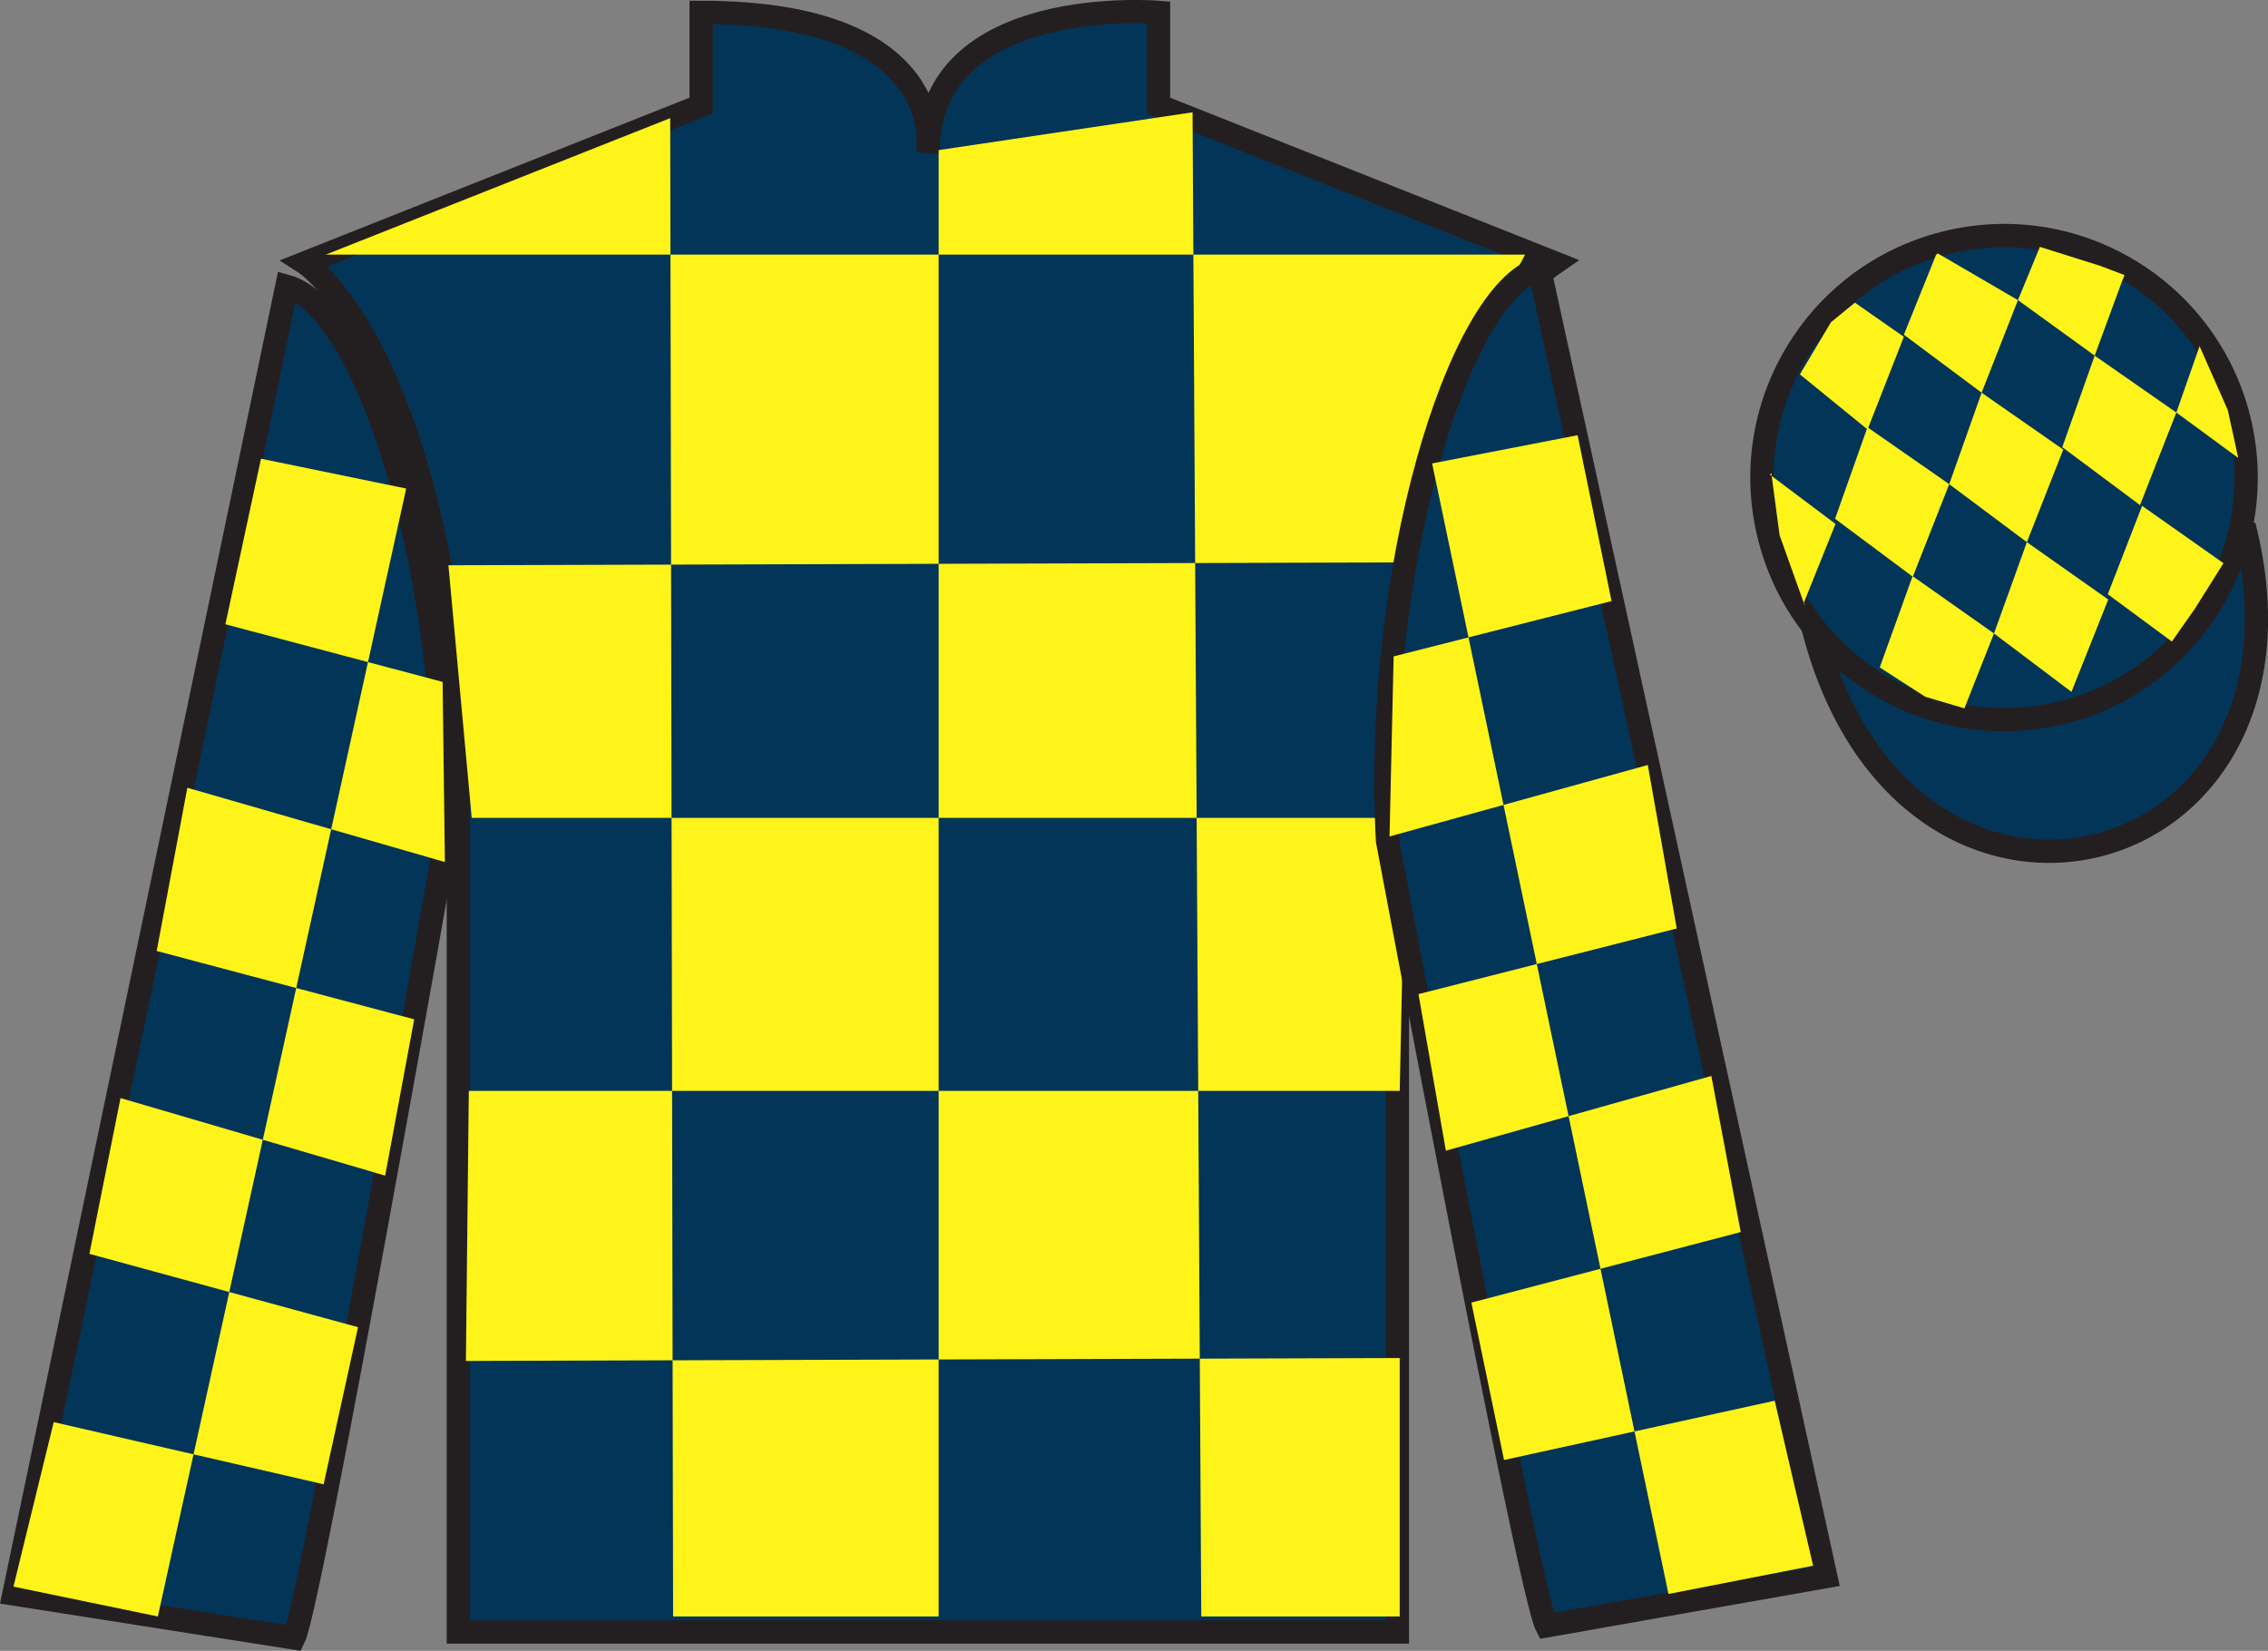
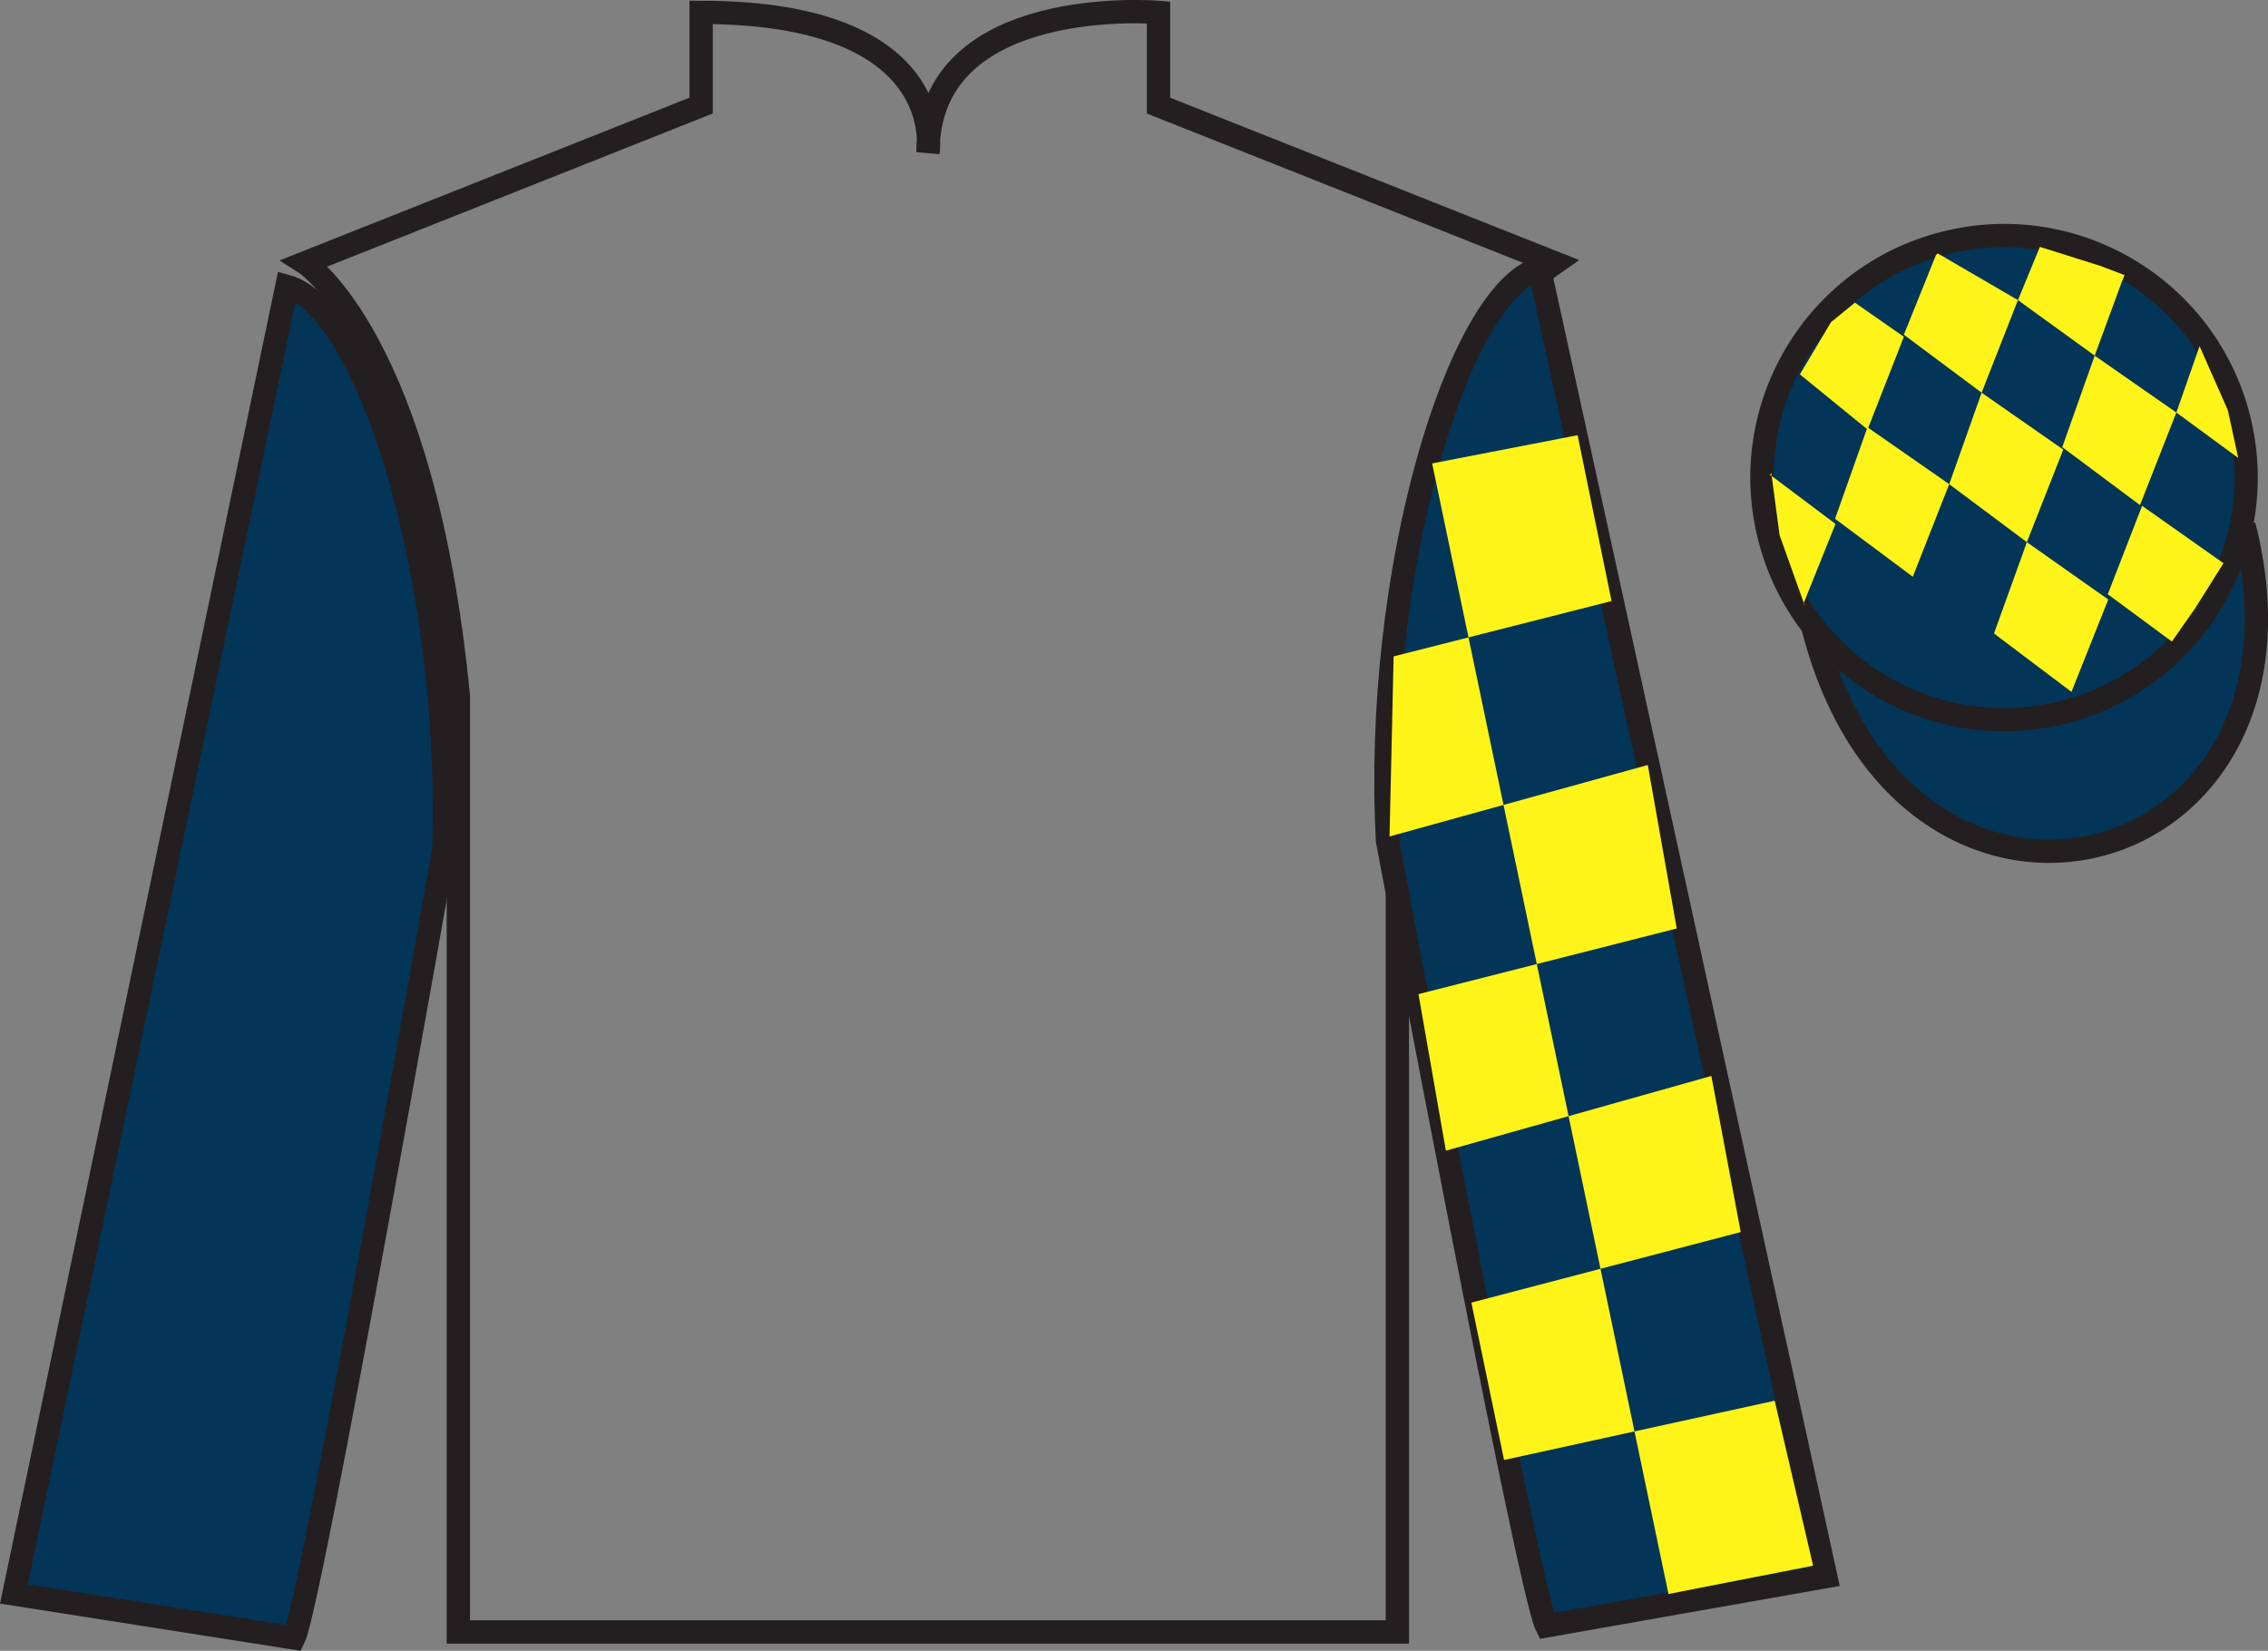
<svg xmlns="http://www.w3.org/2000/svg" width="97.32pt" height="70.84pt" viewBox="0 0 97.32 70.84" version="1.1">
  <rect x="0" y="0" width="97.32" height="70.84" fill="#808080" stroke="none" />
  <g id="surface0">
    <path style="fill-rule:nonzero;fill:rgb(1.442%,20.818%,34.409%);fill-opacity:1;stroke-width:10;stroke-linecap:butt;stroke-linejoin:miter;stroke:rgb(13.73%,12.16%,12.549%);stroke-opacity:1;stroke-miterlimit:4;" d="M 778.008 438.986 C 817.734 283.361 1001.68 330.939 962.891 482.97 " transform="matrix(0.1,0,0,-0.1,0,70.84)" />
-     <path style=" stroke:none;fill-rule:nonzero;fill:rgb(1.442%,20.818%,34.409%);fill-opacity:1;" d="M 13.086 11.281 C 13.086 11.281 18.168 14.531 19.668 29.863 C 19.668 29.863 19.668 44.863 19.668 70.031 L 59.961 70.031 L 59.961 29.695 C 59.961 29.695 61.75 14.695 66.711 11.281 L 49.711 4.531 L 49.711 0.531 C 49.711 0.531 39.82 -0.305 39.82 6.531 C 39.82 6.531 40.836 0.531 30.086 0.531 L 30.086 4.531 L 13.086 11.281 " />
    <path style="fill:none;stroke-width:10;stroke-linecap:butt;stroke-linejoin:miter;stroke:rgb(13.73%,12.16%,12.549%);stroke-opacity:1;stroke-miterlimit:4;" d="M 130.859 595.587 C 130.859 595.587 181.68 563.087 196.68 409.767 C 196.68 409.767 196.68 259.767 196.68 8.088 L 599.609 8.088 L 599.609 411.447 C 599.609 411.447 617.5 561.447 667.109 595.587 L 497.109 663.087 L 497.109 703.087 C 497.109 703.087 398.203 711.447 398.203 643.087 C 398.203 643.087 408.359 703.087 300.859 703.087 L 300.859 663.087 L 130.859 595.587 Z M 130.859 595.587 " transform="matrix(0.1,0,0,-0.1,0,70.84)" />
-     <path style=" stroke:none;fill-rule:nonzero;fill:rgb(100%,95.41%,10.001%);fill-opacity:1;" d="M 28.758 5.07 L 28.883 69.367 L 40.277 69.367 L 40.277 6.441 L 51.172 4.82 L 51.547 69.367 L 60.062 69.367 L 60.062 58.277 L 19.992 58.402 L 20.117 46.812 L 60.062 46.812 L 60.312 35.098 L 20.242 35.098 L 19.242 24.258 L 60.812 24.133 C 61.062 18.836 65.445 10.926 65.445 10.926 L 13.98 10.926 L 28.758 5.07 " />
    <path style=" stroke:none;fill-rule:nonzero;fill:rgb(1.442%,20.818%,34.409%);fill-opacity:1;" d="M 12.613 70.289 C 13.352 68.781 19.039 36.477 19.039 36.477 C 19.43 24.969 15.816 13.254 12.309 12.289 L 0.598 68.402 L 12.613 70.289 " />
    <path style="fill:none;stroke-width:10;stroke-linecap:butt;stroke-linejoin:miter;stroke:rgb(13.73%,12.16%,12.549%);stroke-opacity:1;stroke-miterlimit:4;" d="M 126.133 5.509 C 133.516 20.587 190.391 343.634 190.391 343.634 C 194.297 458.712 158.164 575.861 123.086 585.509 L 5.977 24.377 L 126.133 5.509 Z M 126.133 5.509 " transform="matrix(0.1,0,0,-0.1,0,70.84)" />
    <path style=" stroke:none;fill-rule:nonzero;fill:rgb(1.442%,20.818%,34.409%);fill-opacity:1;" d="M 78.344 67.656 L 66.051 11.52 C 62.562 12.555 58.926 24.59 59.539 36.086 C 59.539 36.086 65.598 68.277 66.363 69.77 L 78.344 67.656 " />
    <path style="fill:none;stroke-width:10;stroke-linecap:butt;stroke-linejoin:miter;stroke:rgb(13.73%,12.16%,12.549%);stroke-opacity:1;stroke-miterlimit:4;" d="M 783.438 31.837 L 660.508 593.205 C 625.625 582.853 589.258 462.502 595.391 347.541 C 595.391 347.541 655.977 25.627 663.633 10.705 L 783.438 31.837 Z M 783.438 31.837 " transform="matrix(0.1,0,0,-0.1,0,70.84)" />
    <path style=" stroke:none;fill-rule:nonzero;fill:rgb(1.442%,20.818%,34.409%);fill-opacity:1;" d="M 88.562 30.559 C 94.117 29.141 97.473 23.484 96.059 17.926 C 94.641 12.371 88.984 9.012 83.426 10.434 C 77.867 11.852 74.512 17.504 75.93 23.062 C 77.348 28.621 83.004 31.977 88.562 30.559 " />
    <path style="fill:none;stroke-width:10;stroke-linecap:butt;stroke-linejoin:miter;stroke:rgb(13.73%,12.16%,12.549%);stroke-opacity:1;stroke-miterlimit:4;" d="M 885.625 402.814 C 941.172 416.994 974.727 473.556 960.586 529.142 C 946.406 584.689 889.844 618.283 834.258 604.064 C 778.672 589.884 745.117 533.361 759.297 477.775 C 773.477 422.189 830.039 388.634 885.625 402.814 Z M 885.625 402.814 " transform="matrix(0.1,0,0,-0.1,0,70.84)" />
-     <path style=" stroke:none;fill-rule:nonzero;fill:rgb(100%,95.41%,10.001%);fill-opacity:1;" d="M 11.199 19.684 L 17.43 20.965 L 6.773 69.367 L 0.578 68.086 L 2.305 61.027 L 13.887 63.695 L 15.363 56.953 L 3.836 53.805 L 5.172 47.121 L 16.527 50.449 L 17.773 43.742 L 6.723 40.809 L 8.039 33.805 L 19.09 36.992 L 18.992 29.262 L 9.672 26.789 L 11.199 19.684 " />
    <path style=" stroke:none;fill-rule:nonzero;fill:rgb(100%,95.41%,10.001%);fill-opacity:1;" d="M 67.695 18.676 L 61.453 19.887 L 71.594 68.402 L 77.801 67.188 L 76.152 60.109 L 64.539 62.652 L 63.137 55.898 L 74.695 52.871 L 73.434 46.172 L 62.043 49.379 L 60.867 42.66 L 71.949 39.844 L 70.707 32.828 L 59.625 35.895 L 59.801 28.168 L 69.152 25.793 L 67.695 18.676 " />
    <path style=" stroke:none;fill-rule:nonzero;fill:rgb(100%,95.41%,10.001%);fill-opacity:1;" d="M 79.594 12.988 L 78.566 13.828 L 77.234 16.066 L 80.137 18.43 L 81.695 14.453 L 79.594 12.988 " />
    <path style=" stroke:none;fill-rule:nonzero;fill:rgb(100%,95.41%,10.001%);fill-opacity:1;" d="M 83.285 10.953 L 83.148 10.875 L 83.074 10.941 L 81.695 14.363 L 85.031 16.852 L 86.59 12.879 L 83.285 10.953 " />
    <path style=" stroke:none;fill-rule:nonzero;fill:rgb(100%,95.41%,10.001%);fill-opacity:1;" d="M 90.125 11.41 L 87.531 10.594 L 86.59 12.879 L 89.883 15.262 L 91.039 12.117 L 91.164 11.805 L 90.125 11.41 " />
    <path style=" stroke:none;fill-rule:nonzero;fill:rgb(100%,95.41%,10.001%);fill-opacity:1;" d="M 80.133 18.336 L 78.742 22.262 L 82.078 24.75 L 83.641 20.777 L 80.133 18.336 " />
    <path style=" stroke:none;fill-rule:nonzero;fill:rgb(100%,95.41%,10.001%);fill-opacity:1;" d="M 85.031 16.852 L 83.641 20.777 L 86.973 23.266 L 88.535 19.293 L 85.031 16.852 " />
    <path style=" stroke:none;fill-rule:nonzero;fill:rgb(100%,95.41%,10.001%);fill-opacity:1;" d="M 89.883 15.262 L 88.492 19.188 L 91.828 21.676 L 93.387 17.703 L 89.883 15.262 " />
-     <path style=" stroke:none;fill-rule:nonzero;fill:rgb(100%,95.41%,10.001%);fill-opacity:1;" d="M 82.07 24.723 L 80.66 28.641 L 82.609 29.898 L 84.293 30.398 L 84.293 30.398 L 85.562 27.184 L 82.07 24.723 " />
    <path style=" stroke:none;fill-rule:nonzero;fill:rgb(100%,95.41%,10.001%);fill-opacity:1;" d="M 86.973 23.266 L 85.562 27.184 L 88.887 29.691 L 90.465 25.727 L 86.973 23.266 " />
    <path style=" stroke:none;fill-rule:nonzero;fill:rgb(100%,95.41%,10.001%);fill-opacity:1;" d="M 91.918 21.707 L 90.445 25.5 L 93.195 27.531 L 93.195 27.531 L 94.18 26.125 L 95.41 24.168 L 91.918 21.707 " />
    <path style=" stroke:none;fill-rule:nonzero;fill:rgb(100%,95.41%,10.001%);fill-opacity:1;" d="M 75.945 20.367 L 76.008 20.305 L 76.363 22.969 L 77.453 26.02 L 77.391 25.895 L 78.762 22.484 L 75.945 20.367 " />
    <path style=" stroke:none;fill-rule:nonzero;fill:rgb(100%,95.41%,10.001%);fill-opacity:1;" d="M 94.383 14.855 L 94.383 14.855 L 93.387 17.703 L 96.043 19.652 L 96.043 19.652 L 95.594 17.594 L 94.383 14.855 " />
  </g>
</svg>